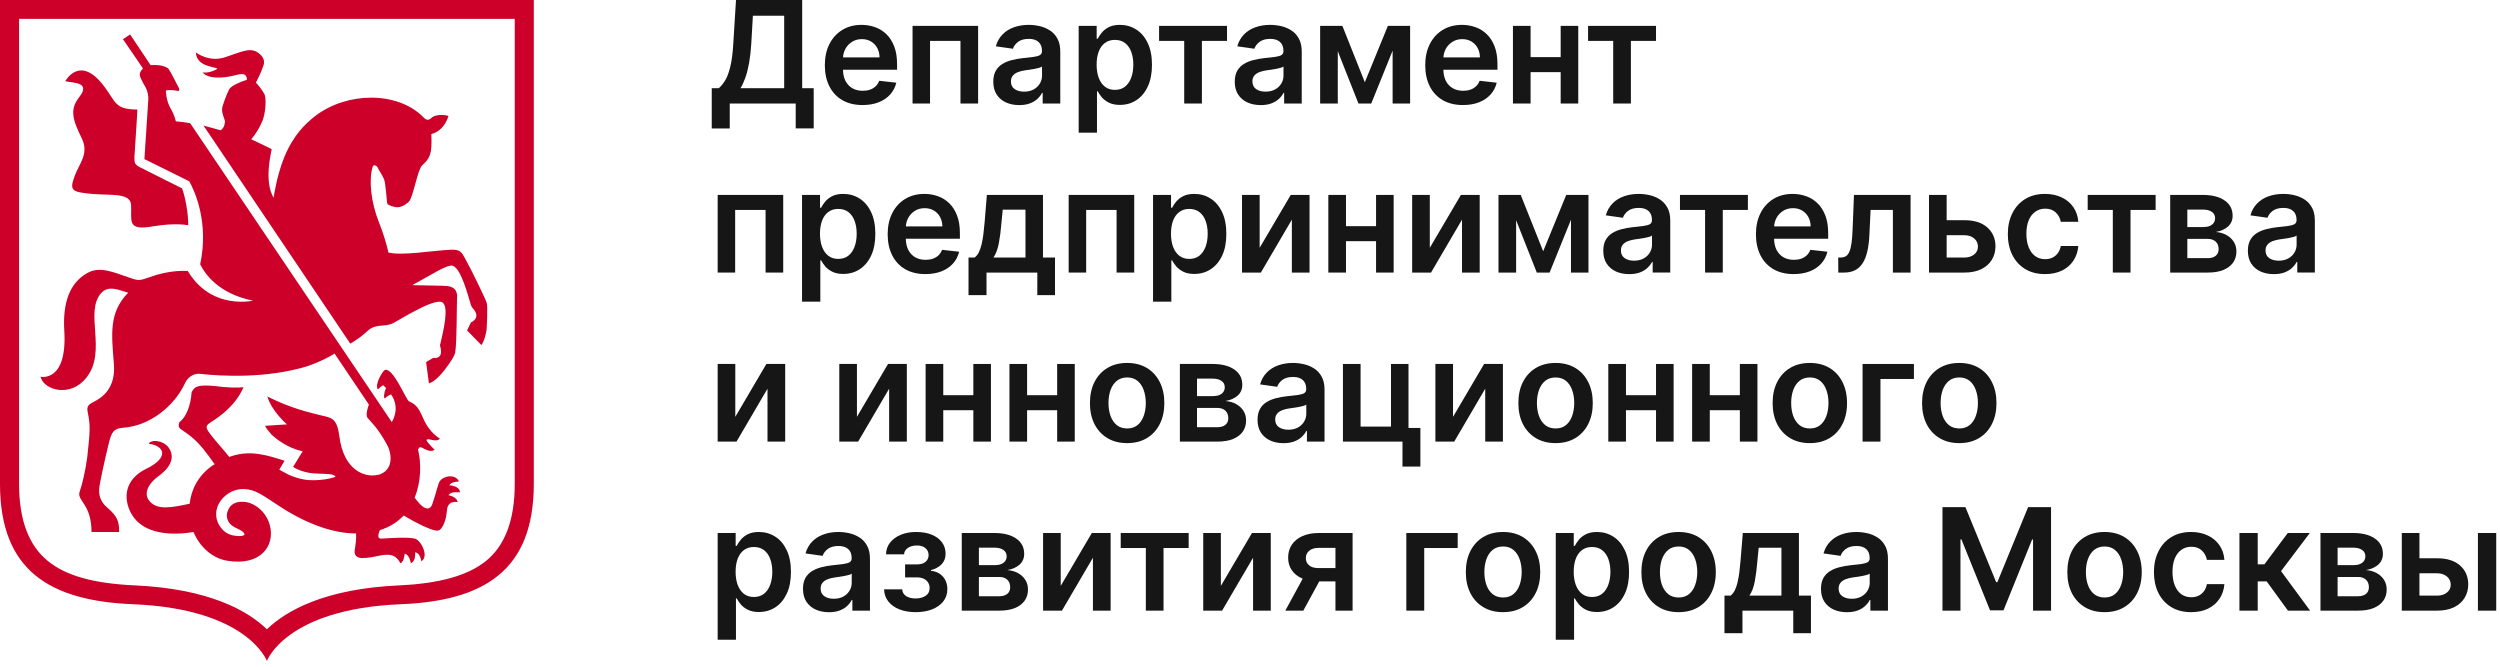
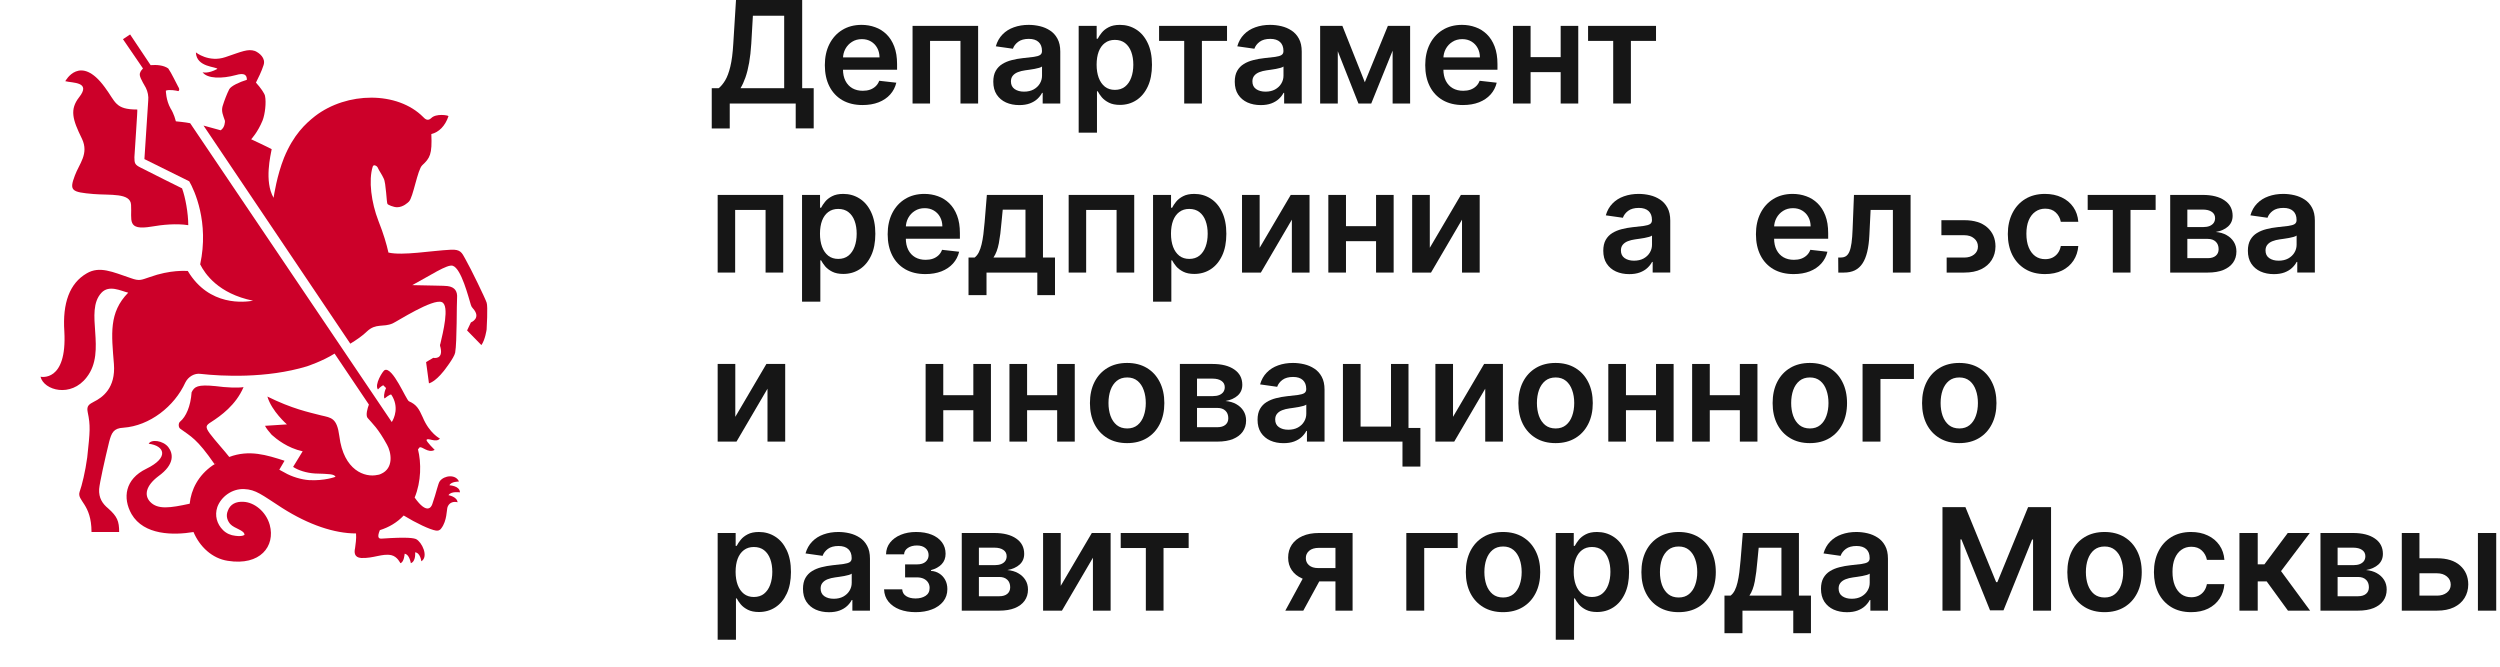
<svg xmlns="http://www.w3.org/2000/svg" width="281" height="75" viewBox="0 0 281 75" fill="none">
-   <path d="M0 0V54.388C0 64.204 5.679 67.547 15 67.918C27.857 68.449 30 74.286 30 74.286C30 74.286 32.143 68.449 45 67.918C54.321 67.547 60 64.204 60 54.388V0H0ZM57.857 54.388C57.857 58.42 56.786 61.286 54.643 63.037C52.607 64.682 49.446 65.584 44.893 65.796C36.482 66.167 32.143 68.661 30 70.731C27.857 68.661 23.518 66.167 15.107 65.796C10.607 65.584 7.393 64.735 5.357 63.037C3.214 61.286 2.143 58.42 2.143 54.388V2.122H57.857V54.388Z" fill="#CC0029" />
  <path d="M8.893 10.931C7.821 12.31 8.143 13.424 9.214 15.6C10.018 17.298 8.893 18.412 8.411 19.739C7.768 21.437 8.036 21.596 10.5 21.808C12.375 21.967 14.678 21.649 14.732 23.029C14.839 24.726 14.196 25.947 17.036 25.469C18.268 25.257 19.821 25.098 21.161 25.31C21.161 23.984 20.839 22.18 20.464 21.171C19.821 20.853 17.357 19.633 15.803 18.837C15.161 18.518 15.107 18.359 15.107 17.669C15.161 16.608 15.482 12.31 15.428 12.31C12.911 12.31 13.018 11.461 11.786 9.816C9 5.996 7.339 9.126 7.339 9.126C8.143 9.339 10.286 9.18 8.893 10.931Z" fill="#CC0029" />
  <path d="M24.428 7.747C23.357 8.331 22.768 8.118 22.768 8.118C23.303 8.861 24.964 8.861 26.518 8.437C27.428 8.171 27.75 8.384 27.75 8.967C26.893 9.233 25.982 9.657 25.768 10.028C25.5 10.559 25.232 11.249 25.018 11.939C24.857 12.522 25.071 12.947 25.286 13.584C25.286 13.69 25.286 14.326 24.803 14.645C24.803 14.645 23.678 14.326 22.875 14.114L39.375 38.629C40.071 38.204 40.768 37.727 41.25 37.249C42.268 36.294 43.071 36.824 44.143 36.347C44.625 36.135 48.643 33.535 49.661 33.959C50.571 34.331 49.768 37.461 49.5 38.629C49.446 38.735 49.446 38.894 49.5 39C49.875 40.486 48.696 40.22 48.696 40.22L47.893 40.698L48.214 43.086C48.214 43.086 48.857 42.98 49.875 41.706C49.875 41.706 51.053 40.22 51.161 39.637C51.375 38.416 51.321 34.065 51.375 33.482C51.428 32.792 51.161 32.261 50.303 32.155C50.036 32.102 48.161 32.102 46.339 32.049C48.321 30.988 50.303 29.661 50.893 29.873C51.857 30.192 52.661 33.428 52.928 34.278C52.982 34.437 53.036 34.543 53.143 34.649C54.161 35.763 52.928 36.241 52.928 36.241L52.5 37.143L54.107 38.788C54.536 38.204 54.696 37.037 54.696 37.037C54.696 37.037 54.857 34.384 54.696 34.012C54.589 33.641 52.928 30.192 52.286 29.078C51.911 28.388 51.75 28.016 50.678 28.069C48.482 28.175 45.268 28.759 43.661 28.388C43.446 27.433 43.125 26.318 42.536 24.833C41.732 22.763 41.411 20.269 41.893 18.73C42 18.412 42.375 18.677 42.428 18.784C42.643 19.261 42.911 19.579 43.125 20.057C43.393 20.535 43.446 22.816 43.553 22.922C43.607 23.029 44.25 23.294 44.625 23.294C45.321 23.294 45.857 22.763 45.964 22.657C46.446 22.18 46.928 19.049 47.464 18.571C48.321 17.775 48.589 17.351 48.482 15.069C49.339 14.857 50.036 14.167 50.411 13.053C50.357 12.947 49.018 12.735 48.482 13.265C48.053 13.69 47.732 13.318 47.571 13.159C44.678 10.241 39 10.294 35.411 13.053C34.339 13.902 33 15.122 31.928 17.722C31.125 19.739 30.803 21.914 30.75 22.233C29.678 20.375 30.428 17.404 30.536 16.767C30.053 16.502 28.232 15.653 28.232 15.653C28.232 15.653 28.982 14.857 29.518 13.53C29.786 12.841 29.946 11.514 29.786 10.771C29.732 10.506 29.303 9.869 28.768 9.286C28.982 8.861 29.411 8.012 29.625 7.322C29.893 6.526 29.143 5.943 28.661 5.731C27.857 5.465 27.214 5.784 25.339 6.42C23.464 7.057 22.018 5.89 22.018 5.89C22.071 7.588 24.375 7.482 24.428 7.747Z" fill="#CC0029" />
  <path d="M9.75 42.396C12.054 39.425 9.429 35.02 11.411 32.898C12.268 31.996 13.554 32.686 14.411 32.898C12.214 35.127 12.536 37.567 12.804 40.91C13.018 43.616 11.518 44.678 10.554 45.155C10.071 45.42 9.696 45.58 9.857 46.322C10.179 47.861 10.125 48.445 9.804 51.416C9.589 53.008 9.214 54.547 8.946 55.29C8.625 56.298 10.286 56.616 10.286 59.8H13.393C13.393 58.58 13.179 58.049 12.161 57.147C11.518 56.616 11.089 55.98 11.143 54.971C11.196 54.282 11.786 51.629 12.268 49.665C12.536 48.657 12.75 48.127 13.875 48.074C16.821 47.861 19.607 45.686 20.839 42.98C21.161 42.343 21.857 41.918 22.554 42.025C24.911 42.29 29.946 42.555 34.5 41.176C34.5 41.176 36.268 40.592 37.607 39.743L41.464 45.474C41.304 45.898 41.089 46.641 41.304 46.959C41.893 47.649 42.482 48.127 43.5 49.984C43.982 50.833 44.304 52.637 42.804 53.273C42.696 53.327 42.536 53.38 42.429 53.38C41.036 53.698 38.625 52.902 38.143 49.029C37.875 46.959 37.232 46.959 36.107 46.694C34.661 46.322 32.839 45.951 30.054 44.572C30.536 46.216 32.25 47.702 32.25 47.702L29.786 47.861C29.946 48.18 30.214 48.498 30.536 48.869C31.071 49.347 32.304 50.355 34.018 50.727L32.946 52.478C33.482 52.849 34.446 53.167 35.411 53.221C37.018 53.273 37.554 53.273 37.714 53.592C37.714 53.592 36.482 54.069 34.714 53.963C33.911 53.91 32.786 53.592 31.982 53.114L31.393 52.796L31.982 51.788C30 51.151 28.018 50.514 25.768 51.363C25.286 50.727 24.161 49.506 23.571 48.71C23.036 47.967 23.143 47.808 23.732 47.437C24.804 46.747 26.518 45.527 27.375 43.51C26.786 43.616 25.393 43.563 24.268 43.404C22.179 43.192 21.857 43.457 21.536 44.094C21.429 45.686 20.893 46.853 20.25 47.384C20.036 47.543 20.036 48.02 20.25 48.18C21.482 49.082 22.125 49.294 24.107 52.159L24.321 52.053C24.161 52.159 24.054 52.212 23.893 52.318C22.286 53.433 21.482 55.025 21.321 56.616C19.125 57.094 17.732 57.306 16.875 56.404C16.179 55.661 16.393 54.6 17.786 53.539C19.714 52.159 19.446 50.939 18.911 50.249C18.321 49.506 16.982 49.347 16.714 49.878C18.482 50.09 19.071 51.416 16.446 52.69C14.036 53.857 13.768 55.98 14.786 57.784C16.179 60.172 19.5 60.172 21.75 59.8C22.446 61.445 23.839 62.772 25.607 63.037C29.25 63.62 30.964 61.392 30.321 59.004C29.893 57.465 28.554 56.457 27.375 56.404C26.518 56.351 25.875 56.669 25.607 57.412C25.339 58.049 25.607 58.58 25.875 58.898C26.357 59.429 27.482 59.588 27.482 60.118C27.482 60.118 27.268 60.331 26.464 60.225C25.929 60.172 25.446 59.959 25.071 59.588C24.375 58.898 24.107 57.943 24.429 56.988C24.857 55.821 26.089 54.918 27.429 54.971C28.768 55.025 29.411 55.608 31.714 57.094C34.714 59.004 37.607 59.959 40.018 59.959C40.071 60.543 39.964 61.18 39.911 61.604C39.804 62.082 39.804 62.665 40.607 62.718C42 62.772 42.964 62.188 43.982 62.4C44.679 62.559 45 63.302 45 63.302C45.429 63.196 45.482 62.241 45.482 62.241C46.018 62.294 46.179 63.302 46.179 63.302C46.768 63.09 46.661 62.082 46.661 62.082C47.25 62.135 47.357 63.09 47.357 63.09C48.214 62.559 47.411 60.914 46.768 60.596C46.5 60.49 45.911 60.331 42.857 60.543C42.643 60.543 42.321 60.49 42.696 59.588C43.714 59.27 44.625 58.739 45.375 57.943C46.768 58.792 48.321 59.535 49.018 59.641C49.071 59.641 49.179 59.641 49.232 59.641C49.393 59.588 49.5 59.535 49.607 59.376C50.25 58.527 50.196 57.306 50.304 56.988C50.625 56.192 51.429 56.457 51.429 56.457C51.375 55.821 50.411 55.661 50.411 55.661C50.679 55.184 51.696 55.343 51.696 55.343C51.696 54.6 50.518 54.547 50.518 54.547C50.679 54.123 51.589 54.123 51.589 54.123C51.214 53.273 49.929 53.433 49.446 54.069C49.232 54.335 49.071 55.29 48.589 56.669C48.482 56.988 48 57.89 46.607 55.927C47.357 54.123 47.357 52 46.982 50.514L47.143 50.302C47.411 50.09 48.107 50.992 48.857 50.567C48.857 50.567 47.893 49.612 47.946 49.453C48.054 49.135 49.018 49.825 49.446 49.294C49.446 49.294 48.268 48.71 47.518 46.906C47.089 45.951 46.821 45.474 45.964 45.102C45.643 44.943 44.143 41.176 43.232 41.6C43.018 41.706 42.054 43.245 42.482 43.776C42.482 43.776 42.75 43.457 43.071 43.298L43.393 43.616C43.125 44.2 43.125 44.731 43.232 44.784C43.232 44.784 43.875 44.253 43.982 44.359C44.893 45.739 44.304 47.012 44.036 47.437L21.375 13.849C20.893 13.743 19.768 13.637 19.768 13.637C19.768 13.637 19.661 13.318 19.607 13.106C19.5 12.841 19.393 12.523 19.179 12.204C18.643 11.249 18.643 10.188 18.643 10.188C19.018 10.029 19.875 10.188 20.036 10.241C20.089 10.241 20.25 10.082 20.036 9.763C19.768 9.286 19.286 8.225 18.911 7.694C18.375 7.323 17.625 7.269 16.929 7.323L14.625 3.874L13.821 4.404L16.071 7.694C15.911 7.853 15.804 8.012 15.75 8.171C15.589 8.49 15.911 9.02 16.393 9.869C16.607 10.294 16.714 10.825 16.661 11.302C16.661 11.302 16.232 17.829 16.232 17.882L21.268 20.376C21.857 21.384 23.518 24.992 22.5 29.714C23.036 30.776 24.536 33.004 28.446 33.8C27.536 33.959 23.518 34.49 21.107 30.457C20.893 30.457 19.179 30.298 16.821 31.147C15.857 31.465 15.696 31.625 14.679 31.253C12.643 30.563 11.196 29.873 9.75 30.723C7.821 31.837 7.018 34.065 7.232 37.249C7.554 43.033 4.554 42.343 4.554 42.343C4.929 43.882 7.982 44.731 9.75 42.396Z" fill="#CC0029" />
  <path d="M271.354 62.75H273.928C275.041 62.75 275.903 63.021 276.513 63.563C277.123 64.104 277.429 64.814 277.433 65.693C277.429 66.265 277.289 66.773 277.013 67.216C276.74 67.659 276.342 68.008 275.82 68.261C275.301 68.511 274.67 68.636 273.928 68.636H269.962V59.909H271.945V66.949H273.928C274.375 66.949 274.742 66.835 275.03 66.608C275.318 66.377 275.462 66.082 275.462 65.722C275.462 65.343 275.318 65.034 275.03 64.796C274.742 64.557 274.375 64.438 273.928 64.438H271.354V62.75ZM278.518 68.636V59.909H280.575V68.636H278.518Z" fill="#161616" />
  <path d="M260.821 68.636V59.909H264.486C265.52 59.909 266.336 60.116 266.935 60.529C267.537 60.941 267.838 61.517 267.838 62.256C267.838 62.744 267.668 63.144 267.327 63.455C266.99 63.761 266.529 63.968 265.946 64.074C266.404 64.112 266.806 64.227 267.151 64.421C267.499 64.614 267.772 64.868 267.969 65.182C268.166 65.496 268.264 65.858 268.264 66.267C268.264 66.748 268.137 67.167 267.884 67.523C267.634 67.875 267.268 68.15 266.787 68.347C266.31 68.54 265.73 68.636 265.048 68.636H260.821ZM262.747 67.017H265.048C265.427 67.017 265.724 66.928 265.94 66.75C266.156 66.568 266.264 66.322 266.264 66.011C266.264 65.652 266.156 65.369 265.94 65.165C265.724 64.957 265.427 64.852 265.048 64.852H262.747V67.017ZM262.747 63.523H264.526C264.806 63.523 265.046 63.483 265.247 63.404C265.448 63.32 265.601 63.205 265.707 63.057C265.813 62.905 265.867 62.725 265.867 62.517C265.867 62.218 265.743 61.983 265.497 61.813C265.255 61.642 264.918 61.557 264.486 61.557H262.747V63.523Z" fill="#161616" />
  <path d="M251.712 68.636V59.909H253.768V63.432H254.518L257.143 59.909H259.621L256.388 64.193L259.655 68.636H257.166L254.774 65.347H253.768V68.636H251.712Z" fill="#161616" />
  <path d="M246.284 68.807C245.413 68.807 244.665 68.615 244.04 68.233C243.419 67.85 242.939 67.322 242.602 66.648C242.269 65.97 242.102 65.189 242.102 64.307C242.102 63.42 242.273 62.638 242.614 61.96C242.955 61.278 243.436 60.748 244.057 60.369C244.682 59.987 245.42 59.795 246.273 59.795C246.981 59.795 247.608 59.926 248.153 60.188C248.703 60.445 249.14 60.811 249.466 61.284C249.792 61.754 249.977 62.303 250.023 62.932H248.057C247.977 62.511 247.788 62.161 247.489 61.881C247.193 61.596 246.797 61.455 246.301 61.455C245.881 61.455 245.511 61.568 245.193 61.795C244.875 62.019 244.627 62.341 244.449 62.761C244.275 63.182 244.188 63.686 244.188 64.273C244.188 64.867 244.275 65.379 244.449 65.807C244.623 66.231 244.867 66.559 245.182 66.79C245.5 67.017 245.873 67.131 246.301 67.131C246.604 67.131 246.875 67.074 247.114 66.96C247.356 66.843 247.559 66.674 247.722 66.454C247.884 66.235 247.996 65.968 248.057 65.653H250.023C249.974 66.271 249.792 66.818 249.477 67.295C249.163 67.769 248.735 68.14 248.193 68.409C247.652 68.674 247.015 68.807 246.284 68.807Z" fill="#161616" />
  <path d="M236.55 68.807C235.697 68.807 234.959 68.619 234.334 68.244C233.709 67.869 233.224 67.345 232.879 66.67C232.538 65.996 232.368 65.208 232.368 64.307C232.368 63.405 232.538 62.615 232.879 61.938C233.224 61.259 233.709 60.733 234.334 60.358C234.959 59.983 235.697 59.795 236.55 59.795C237.402 59.795 238.141 59.983 238.766 60.358C239.391 60.733 239.874 61.259 240.215 61.938C240.559 62.615 240.732 63.405 240.732 64.307C240.732 65.208 240.559 65.996 240.215 66.67C239.874 67.345 239.391 67.869 238.766 68.244C238.141 68.619 237.402 68.807 236.55 68.807ZM236.561 67.159C237.023 67.159 237.41 67.032 237.72 66.778C238.031 66.521 238.262 66.176 238.413 65.744C238.569 65.312 238.646 64.831 238.646 64.301C238.646 63.767 238.569 63.284 238.413 62.852C238.262 62.417 238.031 62.07 237.72 61.812C237.41 61.555 237.023 61.426 236.561 61.426C236.088 61.426 235.694 61.555 235.379 61.812C235.069 62.07 234.836 62.417 234.68 62.852C234.529 63.284 234.453 63.767 234.453 64.301C234.453 64.831 234.529 65.312 234.68 65.744C234.836 66.176 235.069 66.521 235.379 66.778C235.694 67.032 236.088 67.159 236.561 67.159Z" fill="#161616" />
  <path d="M218.334 57H220.913L224.368 65.432H224.504L227.959 57H230.538V68.636H228.516V60.642H228.408L225.192 68.602H223.68L220.464 60.625H220.356V68.636H218.334V57Z" fill="#161616" />
  <path d="M207.598 68.812C207.045 68.812 206.547 68.714 206.104 68.517C205.664 68.316 205.316 68.021 205.058 67.631C204.805 67.24 204.678 66.759 204.678 66.188C204.678 65.695 204.769 65.288 204.95 64.966C205.132 64.644 205.38 64.386 205.695 64.193C206.009 64 206.363 63.854 206.757 63.756C207.155 63.653 207.566 63.58 207.99 63.534C208.501 63.481 208.916 63.434 209.234 63.392C209.553 63.346 209.784 63.278 209.928 63.188C210.075 63.093 210.149 62.947 210.149 62.75V62.716C210.149 62.288 210.022 61.956 209.769 61.721C209.515 61.487 209.149 61.369 208.672 61.369C208.168 61.369 207.769 61.479 207.473 61.699C207.181 61.919 206.984 62.178 206.882 62.477L204.962 62.205C205.113 61.674 205.363 61.231 205.712 60.875C206.06 60.515 206.486 60.246 206.99 60.068C207.494 59.886 208.051 59.795 208.661 59.795C209.081 59.795 209.5 59.845 209.916 59.943C210.333 60.042 210.714 60.205 211.058 60.432C211.403 60.655 211.68 60.96 211.888 61.346C212.1 61.733 212.206 62.216 212.206 62.795V68.636H210.229V67.438H210.161C210.036 67.68 209.859 67.907 209.632 68.119C209.409 68.328 209.126 68.496 208.786 68.625C208.448 68.75 208.053 68.812 207.598 68.812ZM208.132 67.301C208.545 67.301 208.903 67.22 209.206 67.057C209.509 66.89 209.742 66.67 209.905 66.398C210.072 66.125 210.155 65.828 210.155 65.506V64.477C210.09 64.53 209.981 64.579 209.825 64.625C209.674 64.67 209.503 64.71 209.314 64.744C209.125 64.778 208.937 64.809 208.751 64.835C208.566 64.862 208.405 64.884 208.269 64.903C207.962 64.945 207.687 65.013 207.445 65.108C207.202 65.203 207.011 65.335 206.871 65.506C206.731 65.672 206.661 65.888 206.661 66.153C206.661 66.532 206.799 66.818 207.075 67.011C207.352 67.204 207.704 67.301 208.132 67.301Z" fill="#161616" />
  <path d="M193.83 71.171V66.943H194.523C194.708 66.799 194.864 66.604 194.989 66.358C195.114 66.108 195.216 65.814 195.296 65.477C195.379 65.136 195.447 64.756 195.5 64.335C195.553 63.911 195.6 63.455 195.642 62.966L195.892 59.909H202.199V66.943H203.551V71.171H201.563V68.636H195.852V71.171H193.83ZM196.636 66.943H200.233V61.568H197.676L197.54 62.966C197.464 63.89 197.364 64.682 197.239 65.341C197.114 66 196.913 66.534 196.636 66.943Z" fill="#161616" />
  <path d="M188.675 68.807C187.822 68.807 187.084 68.619 186.459 68.244C185.834 67.869 185.349 67.345 185.004 66.67C184.663 65.996 184.493 65.208 184.493 64.307C184.493 63.405 184.663 62.615 185.004 61.938C185.349 61.259 185.834 60.733 186.459 60.358C187.084 59.983 187.822 59.795 188.675 59.795C189.527 59.795 190.266 59.983 190.891 60.358C191.516 60.733 191.999 61.259 192.34 61.938C192.684 62.615 192.857 63.405 192.857 64.307C192.857 65.208 192.684 65.996 192.34 66.67C191.999 67.345 191.516 67.869 190.891 68.244C190.266 68.619 189.527 68.807 188.675 68.807ZM188.686 67.159C189.148 67.159 189.535 67.032 189.845 66.778C190.156 66.521 190.387 66.176 190.538 65.744C190.694 65.312 190.771 64.831 190.771 64.301C190.771 63.767 190.694 63.284 190.538 62.852C190.387 62.417 190.156 62.07 189.845 61.812C189.535 61.555 189.148 61.426 188.686 61.426C188.213 61.426 187.819 61.555 187.504 61.812C187.194 62.07 186.961 62.417 186.805 62.852C186.654 63.284 186.578 63.767 186.578 64.301C186.578 64.831 186.654 65.312 186.805 65.744C186.961 66.176 187.194 66.521 187.504 66.778C187.819 67.032 188.213 67.159 188.686 67.159Z" fill="#161616" />
  <path d="M174.868 71.909V59.909H176.891V61.352H177.01C177.116 61.14 177.266 60.915 177.459 60.676C177.652 60.434 177.913 60.227 178.243 60.057C178.572 59.883 178.993 59.795 179.504 59.795C180.179 59.795 180.786 59.968 181.328 60.312C181.874 60.653 182.305 61.159 182.624 61.83C182.946 62.496 183.107 63.314 183.107 64.284C183.107 65.242 182.949 66.057 182.635 66.727C182.321 67.398 181.893 67.909 181.351 68.261C180.809 68.614 180.196 68.79 179.51 68.79C179.01 68.79 178.595 68.706 178.266 68.54C177.936 68.373 177.671 68.172 177.47 67.938C177.273 67.699 177.12 67.473 177.01 67.261H176.925V71.909H174.868ZM176.885 64.273C176.885 64.837 176.965 65.331 177.124 65.756C177.286 66.18 177.519 66.511 177.822 66.75C178.129 66.985 178.5 67.102 178.936 67.102C179.391 67.102 179.771 66.981 180.078 66.739C180.385 66.492 180.616 66.157 180.771 65.733C180.93 65.305 181.01 64.818 181.01 64.273C181.01 63.731 180.932 63.25 180.777 62.83C180.622 62.409 180.391 62.08 180.084 61.841C179.777 61.602 179.394 61.483 178.936 61.483C178.497 61.483 178.124 61.598 177.817 61.83C177.51 62.061 177.277 62.384 177.118 62.801C176.963 63.218 176.885 63.708 176.885 64.273Z" fill="#161616" />
  <path d="M168.94 68.807C168.088 68.807 167.349 68.619 166.724 68.244C166.099 67.869 165.615 67.345 165.27 66.67C164.929 65.996 164.759 65.208 164.759 64.307C164.759 63.405 164.929 62.615 165.27 61.938C165.615 61.259 166.099 60.733 166.724 60.358C167.349 59.983 168.088 59.795 168.94 59.795C169.793 59.795 170.531 59.983 171.156 60.358C171.781 60.733 172.264 61.259 172.605 61.938C172.95 62.615 173.122 63.405 173.122 64.307C173.122 65.208 172.95 65.996 172.605 66.67C172.264 67.345 171.781 67.869 171.156 68.244C170.531 68.619 169.793 68.807 168.94 68.807ZM168.952 67.159C169.414 67.159 169.8 67.032 170.111 66.778C170.421 66.521 170.652 66.176 170.804 65.744C170.959 65.312 171.037 64.831 171.037 64.301C171.037 63.767 170.959 63.284 170.804 62.852C170.652 62.417 170.421 62.07 170.111 61.812C169.8 61.555 169.414 61.426 168.952 61.426C168.478 61.426 168.084 61.555 167.77 61.812C167.459 62.07 167.226 62.417 167.071 62.852C166.92 63.284 166.844 63.767 166.844 64.301C166.844 64.831 166.92 65.312 167.071 65.744C167.226 66.176 167.459 66.521 167.77 66.778C168.084 67.032 168.478 67.159 168.952 67.159Z" fill="#161616" />
  <path d="M163.844 59.909V61.597H160.082V68.636H158.071V59.909H163.844Z" fill="#161616" />
  <path d="M150.105 68.636V61.58H148.241C147.768 61.58 147.404 61.69 147.151 61.909C146.897 62.129 146.772 62.402 146.776 62.727C146.772 63.053 146.891 63.322 147.134 63.534C147.376 63.746 147.723 63.852 148.173 63.852H150.753V65.352H148.173C147.476 65.352 146.874 65.243 146.366 65.023C145.859 64.803 145.469 64.493 145.196 64.091C144.923 63.69 144.787 63.22 144.787 62.682C144.787 62.121 144.925 61.635 145.202 61.222C145.482 60.805 145.88 60.483 146.395 60.256C146.914 60.025 147.529 59.909 148.241 59.909H152.031V68.636H150.105ZM144.469 68.636L146.906 64.159H148.935L146.491 68.636H144.469Z" fill="#161616" />
-   <path d="M137.226 65.852L140.72 59.909H142.834V68.636H140.845V62.688L137.362 68.636H135.243V59.909H137.226V65.852Z" fill="#161616" />
  <path d="M125.969 61.597V59.909H133.605V61.597H130.781V68.636H128.793V61.597H125.969Z" fill="#161616" />
  <path d="M119.226 65.852L122.72 59.909H124.834V68.636H122.845V62.688L119.362 68.636H117.243V59.909H119.226V65.852Z" fill="#161616" />
  <path d="M108.102 68.636V59.909H111.767C112.801 59.909 113.617 60.116 114.216 60.529C114.818 60.941 115.119 61.517 115.119 62.256C115.119 62.744 114.949 63.144 114.608 63.455C114.271 63.761 113.811 63.968 113.227 64.074C113.686 64.112 114.087 64.227 114.432 64.421C114.78 64.614 115.053 64.868 115.25 65.182C115.447 65.496 115.545 65.858 115.545 66.267C115.545 66.748 115.419 67.167 115.165 67.523C114.915 67.875 114.549 68.15 114.068 68.347C113.591 68.54 113.011 68.636 112.33 68.636H108.102ZM110.028 67.017H112.33C112.708 67.017 113.006 66.928 113.222 66.75C113.438 66.568 113.545 66.322 113.545 66.011C113.545 65.652 113.438 65.369 113.222 65.165C113.006 64.957 112.708 64.852 112.33 64.852H110.028V67.017ZM110.028 63.523H111.807C112.087 63.523 112.328 63.483 112.528 63.404C112.729 63.32 112.883 63.205 112.989 63.057C113.095 62.905 113.148 62.725 113.148 62.517C113.148 62.218 113.025 61.983 112.778 61.813C112.536 61.642 112.199 61.557 111.767 61.557H110.028V63.523Z" fill="#161616" />
  <path d="M99.369 66.244H101.409C101.428 66.57 101.574 66.822 101.847 67C102.119 67.178 102.474 67.267 102.909 67.267C103.352 67.267 103.725 67.17 104.028 66.977C104.335 66.78 104.489 66.483 104.489 66.085C104.489 65.85 104.43 65.644 104.313 65.466C104.195 65.284 104.03 65.144 103.818 65.045C103.606 64.947 103.356 64.898 103.068 64.898H101.733V63.438H103.068C103.496 63.438 103.82 63.339 104.04 63.142C104.263 62.945 104.375 62.697 104.375 62.398C104.375 62.076 104.258 61.814 104.023 61.614C103.792 61.413 103.472 61.312 103.063 61.312C102.653 61.312 102.313 61.405 102.04 61.591C101.771 61.776 101.631 62.015 101.619 62.307H99.591C99.599 61.799 99.75 61.358 100.046 60.983C100.345 60.608 100.746 60.316 101.25 60.108C101.758 59.9 102.33 59.795 102.966 59.795C103.648 59.795 104.237 59.898 104.733 60.102C105.229 60.307 105.612 60.593 105.881 60.96C106.15 61.324 106.284 61.752 106.284 62.244C106.284 62.718 106.136 63.11 105.841 63.42C105.546 63.727 105.148 63.947 104.648 64.079V64.17C104.992 64.189 105.303 64.288 105.58 64.466C105.856 64.64 106.076 64.877 106.239 65.176C106.402 65.475 106.483 65.822 106.483 66.216C106.483 66.75 106.33 67.212 106.023 67.602C105.716 67.989 105.294 68.286 104.756 68.494C104.222 68.703 103.61 68.807 102.921 68.807C102.25 68.807 101.65 68.706 101.119 68.506C100.593 68.301 100.174 68.007 99.864 67.625C99.553 67.242 99.388 66.782 99.369 66.244Z" fill="#161616" />
  <path d="M93.176 68.812C92.623 68.812 92.125 68.714 91.682 68.517C91.243 68.316 90.894 68.021 90.636 67.631C90.383 67.24 90.256 66.759 90.256 66.188C90.256 65.695 90.347 65.288 90.528 64.966C90.71 64.644 90.958 64.386 91.273 64.193C91.587 64 91.941 63.854 92.335 63.756C92.733 63.653 93.144 63.58 93.568 63.534C94.08 63.481 94.494 63.434 94.813 63.392C95.131 63.346 95.362 63.278 95.506 63.188C95.653 63.093 95.727 62.947 95.727 62.75V62.716C95.727 62.288 95.6 61.956 95.347 61.721C95.093 61.487 94.727 61.369 94.25 61.369C93.746 61.369 93.347 61.479 93.051 61.699C92.76 61.919 92.563 62.178 92.46 62.477L90.54 62.205C90.691 61.674 90.941 61.231 91.29 60.875C91.638 60.515 92.064 60.246 92.568 60.068C93.072 59.886 93.629 59.795 94.239 59.795C94.659 59.795 95.078 59.845 95.494 59.943C95.911 60.042 96.292 60.205 96.636 60.432C96.981 60.655 97.258 60.96 97.466 61.346C97.678 61.733 97.784 62.216 97.784 62.795V68.636H95.807V67.438H95.739C95.614 67.68 95.438 67.907 95.21 68.119C94.987 68.328 94.705 68.496 94.364 68.625C94.027 68.75 93.631 68.812 93.176 68.812ZM93.71 67.301C94.123 67.301 94.481 67.22 94.784 67.057C95.087 66.89 95.32 66.67 95.483 66.398C95.65 66.125 95.733 65.828 95.733 65.506V64.477C95.669 64.53 95.559 64.579 95.403 64.625C95.252 64.67 95.082 64.71 94.892 64.744C94.703 64.778 94.515 64.809 94.33 64.835C94.144 64.862 93.983 64.884 93.847 64.903C93.54 64.945 93.265 65.013 93.023 65.108C92.78 65.203 92.589 65.335 92.449 65.506C92.309 65.672 92.239 65.888 92.239 66.153C92.239 66.532 92.377 66.818 92.653 67.011C92.93 67.204 93.282 67.301 93.71 67.301Z" fill="#161616" />
  <path d="M80.665 71.909V59.909H82.688V61.352H82.807C82.913 61.14 83.062 60.915 83.256 60.676C83.449 60.434 83.71 60.227 84.04 60.057C84.369 59.883 84.79 59.795 85.301 59.795C85.975 59.795 86.583 59.968 87.125 60.312C87.671 60.653 88.102 61.159 88.421 61.83C88.742 62.496 88.903 63.314 88.903 64.284C88.903 65.242 88.746 66.057 88.432 66.727C88.117 67.398 87.689 67.909 87.148 68.261C86.606 68.614 85.992 68.79 85.307 68.79C84.807 68.79 84.392 68.706 84.062 68.54C83.733 68.373 83.468 68.172 83.267 67.938C83.07 67.699 82.917 67.473 82.807 67.261H82.722V71.909H80.665ZM82.682 64.273C82.682 64.837 82.761 65.331 82.921 65.756C83.083 66.18 83.316 66.511 83.619 66.75C83.926 66.985 84.297 67.102 84.733 67.102C85.188 67.102 85.568 66.981 85.875 66.739C86.182 66.492 86.413 66.157 86.568 65.733C86.727 65.305 86.807 64.818 86.807 64.273C86.807 63.731 86.729 63.25 86.574 62.83C86.419 62.409 86.188 62.08 85.881 61.841C85.574 61.602 85.191 61.483 84.733 61.483C84.294 61.483 83.921 61.598 83.614 61.83C83.307 62.061 83.074 62.384 82.915 62.801C82.76 63.218 82.682 63.708 82.682 64.273Z" fill="#161616" />
  <path d="M220.222 49.807C219.369 49.807 218.631 49.619 218.006 49.244C217.381 48.869 216.896 48.345 216.551 47.67C216.21 46.996 216.04 46.208 216.04 45.307C216.04 44.405 216.21 43.615 216.551 42.938C216.896 42.259 217.381 41.733 218.006 41.358C218.631 40.983 219.369 40.795 220.222 40.795C221.074 40.795 221.813 40.983 222.438 41.358C223.063 41.733 223.545 42.259 223.886 42.938C224.231 43.615 224.403 44.405 224.403 45.307C224.403 46.208 224.231 46.996 223.886 47.67C223.545 48.345 223.063 48.869 222.438 49.244C221.813 49.619 221.074 49.807 220.222 49.807ZM220.233 48.159C220.695 48.159 221.081 48.032 221.392 47.778C221.703 47.521 221.934 47.176 222.085 46.744C222.241 46.312 222.318 45.831 222.318 45.301C222.318 44.767 222.241 44.284 222.085 43.852C221.934 43.417 221.703 43.07 221.392 42.812C221.081 42.555 220.695 42.426 220.233 42.426C219.759 42.426 219.366 42.555 219.051 42.812C218.741 43.07 218.508 43.417 218.352 43.852C218.201 44.284 218.125 44.767 218.125 45.301C218.125 45.831 218.201 46.312 218.352 46.744C218.508 47.176 218.741 47.521 219.051 47.778C219.366 48.032 219.759 48.159 220.233 48.159Z" fill="#161616" />
  <path d="M215.125 40.909V42.597H211.364V49.636H209.352V40.909H215.125Z" fill="#161616" />
  <path d="M203.425 49.807C202.572 49.807 201.834 49.619 201.209 49.244C200.584 48.869 200.099 48.345 199.754 47.67C199.413 46.996 199.243 46.208 199.243 45.307C199.243 44.405 199.413 43.615 199.754 42.938C200.099 42.259 200.584 41.733 201.209 41.358C201.834 40.983 202.572 40.795 203.425 40.795C204.277 40.795 205.016 40.983 205.641 41.358C206.266 41.733 206.749 42.259 207.09 42.938C207.434 43.615 207.607 44.405 207.607 45.307C207.607 46.208 207.434 46.996 207.09 47.67C206.749 48.345 206.266 48.869 205.641 49.244C205.016 49.619 204.277 49.807 203.425 49.807ZM203.436 48.159C203.898 48.159 204.285 48.032 204.595 47.778C204.906 47.521 205.137 47.176 205.288 46.744C205.444 46.312 205.521 45.831 205.521 45.301C205.521 44.767 205.444 44.284 205.288 43.852C205.137 43.417 204.906 43.07 204.595 42.812C204.285 42.555 203.898 42.426 203.436 42.426C202.963 42.426 202.569 42.555 202.254 42.812C201.944 43.07 201.711 43.417 201.555 43.852C201.404 44.284 201.328 44.767 201.328 45.301C201.328 45.831 201.404 46.312 201.555 46.744C201.711 47.176 201.944 47.521 202.254 47.778C202.569 48.032 202.963 48.159 203.436 48.159Z" fill="#161616" />
  <path d="M196.19 44.42V46.108H191.543V44.42H196.19ZM192.179 40.909V49.636H190.196V40.909H192.179ZM197.537 40.909V49.636H195.56V40.909H197.537Z" fill="#161616" />
  <path d="M186.768 44.42V46.108H182.121V44.42H186.768ZM182.757 40.909V49.636H180.774V40.909H182.757ZM188.115 40.909V49.636H186.138V40.909H188.115Z" fill="#161616" />
  <path d="M174.847 49.807C173.994 49.807 173.256 49.619 172.631 49.244C172.006 48.869 171.521 48.345 171.176 47.67C170.835 46.996 170.665 46.208 170.665 45.307C170.665 44.405 170.835 43.615 171.176 42.938C171.521 42.259 172.006 41.733 172.631 41.358C173.256 40.983 173.994 40.795 174.847 40.795C175.699 40.795 176.438 40.983 177.063 41.358C177.688 41.733 178.17 42.259 178.511 42.938C178.856 43.615 179.028 44.405 179.028 45.307C179.028 46.208 178.856 46.996 178.511 47.67C178.17 48.345 177.688 48.869 177.063 49.244C176.438 49.619 175.699 49.807 174.847 49.807ZM174.858 48.159C175.32 48.159 175.706 48.032 176.017 47.778C176.328 47.521 176.559 47.176 176.71 46.744C176.866 46.312 176.943 45.831 176.943 45.301C176.943 44.767 176.866 44.284 176.71 43.852C176.559 43.417 176.328 43.07 176.017 42.812C175.706 42.555 175.32 42.426 174.858 42.426C174.384 42.426 173.991 42.555 173.676 42.812C173.366 43.07 173.133 43.417 172.977 43.852C172.826 44.284 172.75 44.767 172.75 45.301C172.75 45.831 172.826 46.312 172.977 46.744C173.133 47.176 173.366 47.521 173.676 47.778C173.991 48.032 174.384 48.159 174.858 48.159Z" fill="#161616" />
  <path d="M163.32 46.852L166.814 40.909H168.928V49.636H166.939V43.688L163.456 49.636H161.337V40.909H163.32V46.852Z" fill="#161616" />
  <path d="M158.315 40.909V48.102H159.651V52.443H157.639V49.636H150.946V40.909H152.929V47.949H156.349V40.909H158.315Z" fill="#161616" />
  <path d="M144.27 49.812C143.717 49.812 143.219 49.714 142.776 49.517C142.336 49.316 141.988 49.021 141.73 48.631C141.476 48.24 141.349 47.759 141.349 47.188C141.349 46.695 141.44 46.288 141.622 45.966C141.804 45.644 142.052 45.386 142.367 45.193C142.681 45 143.035 44.854 143.429 44.756C143.827 44.653 144.238 44.58 144.662 44.534C145.173 44.481 145.588 44.434 145.906 44.392C146.224 44.346 146.456 44.278 146.599 44.188C146.747 44.093 146.821 43.947 146.821 43.75V43.716C146.821 43.288 146.694 42.956 146.44 42.721C146.187 42.487 145.821 42.369 145.344 42.369C144.84 42.369 144.44 42.479 144.145 42.699C143.853 42.919 143.656 43.178 143.554 43.477L141.634 43.205C141.785 42.674 142.035 42.231 142.384 41.875C142.732 41.515 143.158 41.246 143.662 41.068C144.166 40.886 144.723 40.795 145.332 40.795C145.753 40.795 146.171 40.845 146.588 40.943C147.005 41.042 147.385 41.205 147.73 41.432C148.075 41.655 148.351 41.96 148.56 42.346C148.772 42.733 148.878 43.216 148.878 43.795V49.636H146.901V48.438H146.832C146.707 48.68 146.531 48.907 146.304 49.119C146.081 49.328 145.798 49.496 145.457 49.625C145.12 49.75 144.724 49.812 144.27 49.812ZM144.804 48.301C145.217 48.301 145.575 48.22 145.878 48.057C146.181 47.89 146.414 47.67 146.577 47.398C146.743 47.125 146.827 46.828 146.827 46.506V45.477C146.762 45.53 146.653 45.58 146.497 45.625C146.346 45.67 146.175 45.71 145.986 45.744C145.796 45.778 145.609 45.809 145.423 45.835C145.238 45.862 145.077 45.884 144.94 45.903C144.634 45.945 144.359 46.013 144.117 46.108C143.874 46.203 143.683 46.335 143.543 46.506C143.403 46.672 143.332 46.888 143.332 47.153C143.332 47.532 143.471 47.818 143.747 48.011C144.024 48.205 144.376 48.301 144.804 48.301Z" fill="#161616" />
  <path d="M132.618 49.636V40.909H136.283C137.317 40.909 138.133 41.116 138.732 41.529C139.334 41.941 139.635 42.517 139.635 43.256C139.635 43.744 139.465 44.144 139.124 44.455C138.786 44.761 138.326 44.968 137.743 45.074C138.201 45.112 138.603 45.227 138.947 45.42C139.296 45.614 139.569 45.867 139.766 46.182C139.963 46.496 140.061 46.858 140.061 47.267C140.061 47.748 139.934 48.167 139.68 48.523C139.43 48.875 139.065 49.15 138.584 49.347C138.107 49.54 137.527 49.636 136.845 49.636H132.618ZM134.544 48.017H136.845C137.224 48.017 137.521 47.928 137.737 47.75C137.953 47.568 138.061 47.322 138.061 47.011C138.061 46.652 137.953 46.369 137.737 46.165C137.521 45.956 137.224 45.852 136.845 45.852H134.544V48.017ZM134.544 44.523H136.322C136.603 44.523 136.843 44.483 137.044 44.404C137.245 44.32 137.398 44.205 137.504 44.057C137.61 43.905 137.663 43.725 137.663 43.517C137.663 43.218 137.54 42.983 137.294 42.813C137.052 42.642 136.715 42.557 136.283 42.557H134.544V44.523Z" fill="#161616" />
  <path d="M126.69 49.807C125.838 49.807 125.099 49.619 124.474 49.244C123.849 48.869 123.365 48.345 123.02 47.67C122.679 46.996 122.509 46.208 122.509 45.307C122.509 44.405 122.679 43.615 123.02 42.938C123.365 42.259 123.849 41.733 124.474 41.358C125.099 40.983 125.838 40.795 126.69 40.795C127.543 40.795 128.281 40.983 128.906 41.358C129.531 41.733 130.014 42.259 130.355 42.938C130.7 43.615 130.872 44.405 130.872 45.307C130.872 46.208 130.7 46.996 130.355 47.67C130.014 48.345 129.531 48.869 128.906 49.244C128.281 49.619 127.543 49.807 126.69 49.807ZM126.702 48.159C127.164 48.159 127.55 48.032 127.861 47.778C128.171 47.521 128.402 47.176 128.554 46.744C128.709 46.312 128.787 45.831 128.787 45.301C128.787 44.767 128.709 44.284 128.554 43.852C128.402 43.417 128.171 43.07 127.861 42.812C127.55 42.555 127.164 42.426 126.702 42.426C126.228 42.426 125.834 42.555 125.52 42.812C125.209 43.07 124.976 43.417 124.821 43.852C124.67 44.284 124.594 44.767 124.594 45.301C124.594 45.831 124.67 46.312 124.821 46.744C124.976 47.176 125.209 47.521 125.52 47.778C125.834 48.032 126.228 48.159 126.702 48.159Z" fill="#161616" />
  <path d="M119.456 44.42V46.108H114.808V44.42H119.456ZM115.445 40.909V49.636H113.462V40.909H115.445ZM120.803 40.909V49.636H118.825V40.909H120.803Z" fill="#161616" />
  <path d="M110.034 44.42V46.108H105.386V44.42H110.034ZM106.023 40.909V49.636H104.04V40.909H106.023ZM111.381 40.909V49.636H109.403V40.909H111.381Z" fill="#161616" />
-   <path d="M96.32 46.852L99.814 40.909H101.928V49.636H99.939V43.688L96.456 49.636H94.337V40.909H96.32V46.852Z" fill="#161616" />
  <path d="M82.648 46.852L86.142 40.909H88.256V49.636H86.267V43.688L82.784 49.636H80.665V40.909H82.648V46.852Z" fill="#161616" />
  <path d="M255.582 30.812C255.029 30.812 254.531 30.714 254.088 30.517C253.649 30.316 253.3 30.021 253.043 29.631C252.789 29.241 252.662 28.759 252.662 28.188C252.662 27.695 252.753 27.288 252.935 26.966C253.116 26.644 253.365 26.386 253.679 26.193C253.993 26 254.347 25.854 254.741 25.756C255.139 25.653 255.55 25.579 255.974 25.534C256.486 25.481 256.901 25.434 257.219 25.392C257.537 25.346 257.768 25.278 257.912 25.188C258.06 25.093 258.133 24.947 258.133 24.75V24.716C258.133 24.288 258.007 23.956 257.753 23.721C257.499 23.487 257.133 23.369 256.656 23.369C256.152 23.369 255.753 23.479 255.457 23.699C255.166 23.919 254.969 24.178 254.866 24.477L252.946 24.204C253.097 23.674 253.347 23.231 253.696 22.875C254.044 22.515 254.471 22.246 254.974 22.068C255.478 21.886 256.035 21.795 256.645 21.795C257.065 21.795 257.484 21.845 257.901 21.943C258.317 22.042 258.698 22.204 259.043 22.432C259.387 22.655 259.664 22.96 259.872 23.346C260.084 23.733 260.19 24.216 260.19 24.795V30.636H258.213V29.438H258.145C258.02 29.68 257.844 29.907 257.616 30.119C257.393 30.328 257.111 30.496 256.77 30.625C256.433 30.75 256.037 30.812 255.582 30.812ZM256.116 29.301C256.529 29.301 256.887 29.22 257.19 29.057C257.493 28.89 257.726 28.67 257.889 28.398C258.056 28.125 258.139 27.828 258.139 27.506V26.477C258.075 26.53 257.965 26.579 257.81 26.625C257.658 26.67 257.488 26.71 257.298 26.744C257.109 26.778 256.921 26.809 256.736 26.835C256.55 26.862 256.389 26.884 256.253 26.903C255.946 26.945 255.671 27.013 255.429 27.108C255.187 27.203 254.995 27.335 254.855 27.506C254.715 27.672 254.645 27.888 254.645 28.153C254.645 28.532 254.783 28.818 255.06 29.011C255.336 29.204 255.688 29.301 256.116 29.301Z" fill="#161616" />
  <path d="M243.93 30.637V21.909H247.595C248.629 21.909 249.446 22.116 250.044 22.529C250.646 22.941 250.947 23.517 250.947 24.256C250.947 24.744 250.777 25.144 250.436 25.455C250.099 25.762 249.639 25.968 249.055 26.074C249.514 26.112 249.915 26.227 250.26 26.421C250.608 26.614 250.881 26.867 251.078 27.182C251.275 27.496 251.374 27.858 251.374 28.267C251.374 28.748 251.247 29.167 250.993 29.523C250.743 29.875 250.377 30.15 249.896 30.347C249.419 30.54 248.84 30.637 248.158 30.637H243.93ZM245.857 29.017H248.158C248.536 29.017 248.834 28.928 249.05 28.75C249.266 28.568 249.374 28.322 249.374 28.012C249.374 27.652 249.266 27.369 249.05 27.165C248.834 26.956 248.536 26.852 248.158 26.852H245.857V29.017ZM245.857 25.523H247.635C247.915 25.523 248.156 25.483 248.357 25.404C248.557 25.32 248.711 25.205 248.817 25.057C248.923 24.905 248.976 24.726 248.976 24.517C248.976 24.218 248.853 23.983 248.607 23.813C248.364 23.642 248.027 23.557 247.595 23.557H245.857V25.523Z" fill="#161616" />
  <path d="M234.656 23.597V21.909H242.293V23.597H239.469V30.637H237.48V23.597H234.656Z" fill="#161616" />
  <path d="M229.862 30.807C228.991 30.807 228.243 30.616 227.618 30.233C226.997 29.85 226.518 29.322 226.18 28.648C225.847 27.97 225.68 27.189 225.68 26.307C225.68 25.42 225.851 24.638 226.192 23.96C226.533 23.278 227.014 22.748 227.635 22.369C228.26 21.987 228.999 21.795 229.851 21.795C230.559 21.795 231.186 21.926 231.732 22.188C232.281 22.445 232.718 22.811 233.044 23.284C233.37 23.754 233.555 24.303 233.601 24.932H231.635C231.555 24.511 231.366 24.161 231.067 23.881C230.771 23.596 230.375 23.454 229.879 23.454C229.459 23.454 229.089 23.568 228.771 23.795C228.453 24.019 228.205 24.341 228.027 24.761C227.853 25.182 227.766 25.686 227.766 26.273C227.766 26.867 227.853 27.379 228.027 27.807C228.201 28.231 228.446 28.559 228.76 28.79C229.078 29.017 229.451 29.131 229.879 29.131C230.182 29.131 230.453 29.074 230.692 28.96C230.934 28.843 231.137 28.674 231.3 28.454C231.463 28.235 231.574 27.968 231.635 27.653H233.601C233.552 28.271 233.37 28.818 233.055 29.295C232.741 29.769 232.313 30.14 231.771 30.409C231.23 30.674 230.593 30.807 229.862 30.807Z" fill="#161616" />
-   <path d="M218.213 24.75H220.787C221.901 24.75 222.762 25.021 223.372 25.563C223.982 26.104 224.289 26.814 224.293 27.693C224.289 28.265 224.149 28.773 223.872 29.216C223.599 29.659 223.202 30.008 222.679 30.262C222.16 30.512 221.529 30.637 220.787 30.637H216.821V21.909H218.804V28.949H220.787C221.234 28.949 221.601 28.835 221.889 28.608C222.177 28.377 222.321 28.081 222.321 27.722C222.321 27.343 222.177 27.034 221.889 26.796C221.601 26.557 221.234 26.438 220.787 26.438H218.213V24.75Z" fill="#161616" />
+   <path d="M218.213 24.75H220.787C221.901 24.75 222.762 25.021 223.372 25.563C223.982 26.104 224.289 26.814 224.293 27.693C224.289 28.265 224.149 28.773 223.872 29.216C223.599 29.659 223.202 30.008 222.679 30.262C222.16 30.512 221.529 30.637 220.787 30.637H216.821H218.804V28.949H220.787C221.234 28.949 221.601 28.835 221.889 28.608C222.177 28.377 222.321 28.081 222.321 27.722C222.321 27.343 222.177 27.034 221.889 26.796C221.601 26.557 221.234 26.438 220.787 26.438H218.213V24.75Z" fill="#161616" />
  <path d="M206.625 30.637L206.614 28.943H206.915C207.142 28.943 207.333 28.892 207.489 28.79C207.644 28.688 207.773 28.517 207.875 28.279C207.977 28.036 208.057 27.71 208.114 27.301C208.17 26.892 208.21 26.383 208.233 25.773L208.386 21.909H214.75V30.637H212.761V23.597H210.256L210.119 26.409C210.085 27.137 210.004 27.767 209.875 28.301C209.75 28.831 209.572 29.269 209.341 29.614C209.114 29.958 208.828 30.216 208.483 30.387C208.138 30.553 207.731 30.637 207.261 30.637H206.625Z" fill="#161616" />
  <path d="M201.607 30.807C200.732 30.807 199.976 30.625 199.34 30.261C198.707 29.894 198.22 29.375 197.879 28.704C197.538 28.03 197.368 27.237 197.368 26.324C197.368 25.426 197.538 24.638 197.879 23.96C198.224 23.278 198.705 22.748 199.322 22.369C199.94 21.987 200.665 21.795 201.499 21.795C202.036 21.795 202.544 21.883 203.021 22.057C203.502 22.227 203.927 22.492 204.294 22.852C204.665 23.212 204.957 23.67 205.169 24.227C205.381 24.78 205.487 25.439 205.487 26.204V26.835H198.334V25.449H203.516C203.512 25.055 203.427 24.704 203.26 24.398C203.093 24.087 202.86 23.843 202.561 23.665C202.266 23.487 201.921 23.398 201.527 23.398C201.107 23.398 200.737 23.5 200.419 23.704C200.101 23.905 199.853 24.17 199.675 24.5C199.501 24.826 199.411 25.184 199.408 25.574V26.784C199.408 27.292 199.5 27.727 199.686 28.091C199.872 28.451 200.131 28.727 200.465 28.92C200.798 29.11 201.188 29.204 201.635 29.204C201.934 29.204 202.205 29.163 202.447 29.079C202.69 28.992 202.9 28.866 203.078 28.699C203.256 28.532 203.391 28.326 203.482 28.079L205.402 28.295C205.281 28.803 205.05 29.246 204.709 29.625C204.372 30 203.94 30.292 203.413 30.5C202.887 30.704 202.285 30.807 201.607 30.807Z" fill="#161616" />
-   <path d="M188.828 23.597V21.909H196.464V23.597H193.641V30.637H191.652V23.597H188.828Z" fill="#161616" />
  <path d="M183.129 30.812C182.576 30.812 182.078 30.714 181.635 30.517C181.196 30.316 180.847 30.021 180.59 29.631C180.336 29.241 180.209 28.759 180.209 28.188C180.209 27.695 180.3 27.288 180.482 26.966C180.663 26.644 180.912 26.386 181.226 26.193C181.54 26 181.894 25.854 182.288 25.756C182.686 25.653 183.097 25.579 183.521 25.534C184.033 25.481 184.447 25.434 184.766 25.392C185.084 25.346 185.315 25.278 185.459 25.188C185.607 25.093 185.68 24.947 185.68 24.75V24.716C185.68 24.288 185.554 23.956 185.3 23.721C185.046 23.487 184.68 23.369 184.203 23.369C183.699 23.369 183.3 23.479 183.004 23.699C182.713 23.919 182.516 24.178 182.413 24.477L180.493 24.204C180.644 23.674 180.894 23.231 181.243 22.875C181.591 22.515 182.018 22.246 182.521 22.068C183.025 21.886 183.582 21.795 184.192 21.795C184.612 21.795 185.031 21.845 185.448 21.943C185.864 22.042 186.245 22.204 186.59 22.432C186.934 22.655 187.211 22.96 187.419 23.346C187.631 23.733 187.737 24.216 187.737 24.795V30.636H185.76V29.438H185.692C185.567 29.68 185.391 29.907 185.163 30.119C184.94 30.328 184.658 30.496 184.317 30.625C183.98 30.75 183.584 30.812 183.129 30.812ZM183.663 29.301C184.076 29.301 184.434 29.22 184.737 29.057C185.04 28.89 185.273 28.67 185.436 28.398C185.603 28.125 185.686 27.828 185.686 27.506V26.477C185.622 26.53 185.512 26.579 185.357 26.625C185.205 26.67 185.035 26.71 184.845 26.744C184.656 26.778 184.468 26.809 184.283 26.835C184.097 26.862 183.936 26.884 183.8 26.903C183.493 26.945 183.218 27.013 182.976 27.108C182.733 27.203 182.542 27.335 182.402 27.506C182.262 27.672 182.192 27.888 182.192 28.153C182.192 28.532 182.33 28.818 182.607 29.011C182.883 29.204 183.235 29.301 183.663 29.301Z" fill="#161616" />
-   <path d="M173.453 28.244L176.044 21.909H177.703L174.175 30.637H172.737L169.288 21.909H170.93L173.453 28.244ZM170.413 21.909V30.637H168.43V21.909H170.413ZM176.578 30.637V21.909H178.544V30.637H176.578Z" fill="#161616" />
  <path d="M160.71 27.852L164.205 21.909H166.318V30.637H164.33V24.688L160.847 30.637H158.727V21.909H160.71V27.852Z" fill="#161616" />
  <path d="M155.3 25.421V27.108H150.652V25.421H155.3ZM151.288 21.909V30.637H149.305V21.909H151.288ZM156.646 21.909V30.637H154.669V21.909H156.646Z" fill="#161616" />
  <path d="M141.585 27.852L145.08 21.909H147.193V30.637H145.205V24.688L141.722 30.637H139.602V21.909H141.585V27.852Z" fill="#161616" />
  <path d="M129.602 33.909V21.909H131.625V23.352H131.744C131.85 23.14 132 22.915 132.193 22.676C132.386 22.434 132.648 22.227 132.977 22.057C133.307 21.883 133.727 21.795 134.239 21.795C134.913 21.795 135.521 21.968 136.063 22.312C136.608 22.653 137.04 23.159 137.358 23.829C137.68 24.496 137.841 25.314 137.841 26.284C137.841 27.242 137.684 28.057 137.369 28.727C137.055 29.398 136.627 29.909 136.085 30.261C135.544 30.614 134.93 30.79 134.244 30.79C133.744 30.79 133.33 30.706 133 30.54C132.67 30.373 132.405 30.172 132.205 29.938C132.008 29.699 131.854 29.473 131.744 29.261H131.659V33.909H129.602ZM131.619 26.273C131.619 26.837 131.699 27.331 131.858 27.756C132.021 28.18 132.254 28.511 132.557 28.75C132.864 28.985 133.235 29.102 133.67 29.102C134.125 29.102 134.506 28.981 134.813 28.739C135.119 28.492 135.35 28.157 135.506 27.733C135.665 27.305 135.744 26.818 135.744 26.273C135.744 25.731 135.667 25.25 135.511 24.829C135.356 24.409 135.125 24.079 134.818 23.841C134.511 23.602 134.129 23.483 133.67 23.483C133.231 23.483 132.858 23.598 132.551 23.829C132.244 24.061 132.011 24.384 131.852 24.801C131.697 25.218 131.619 25.708 131.619 26.273Z" fill="#161616" />
  <path d="M120.118 30.637V21.909H127.487V30.637H125.504V23.597H122.084V30.637H120.118Z" fill="#161616" />
  <path d="M108.861 33.17V28.943H109.554C109.74 28.799 109.895 28.604 110.02 28.358C110.145 28.108 110.247 27.814 110.327 27.477C110.41 27.137 110.478 26.756 110.531 26.335C110.584 25.911 110.632 25.455 110.673 24.966L110.923 21.909H117.23V28.943H118.582V33.17H116.594V30.637H110.884V33.17H108.861ZM111.668 28.943H115.264V23.568H112.707L112.571 24.966C112.495 25.89 112.395 26.682 112.27 27.341C112.145 28 111.944 28.534 111.668 28.943Z" fill="#161616" />
  <path d="M104.013 30.807C103.138 30.807 102.382 30.625 101.746 30.261C101.113 29.894 100.626 29.375 100.286 28.704C99.945 28.03 99.774 27.237 99.774 26.324C99.774 25.426 99.945 24.638 100.286 23.96C100.63 23.278 101.111 22.748 101.729 22.369C102.346 21.987 103.072 21.795 103.905 21.795C104.443 21.795 104.95 21.883 105.428 22.057C105.909 22.227 106.333 22.492 106.7 22.852C107.072 23.212 107.363 23.67 107.575 24.227C107.787 24.78 107.893 25.439 107.893 26.204V26.835H100.74V25.449H105.922C105.918 25.055 105.833 24.704 105.666 24.398C105.5 24.087 105.267 23.843 104.967 23.665C104.672 23.487 104.327 23.398 103.933 23.398C103.513 23.398 103.143 23.5 102.825 23.704C102.507 23.905 102.259 24.17 102.081 24.5C101.907 24.826 101.818 25.184 101.814 25.574V26.784C101.814 27.292 101.907 27.727 102.092 28.091C102.278 28.451 102.537 28.727 102.871 28.92C103.204 29.11 103.594 29.204 104.041 29.204C104.34 29.204 104.611 29.163 104.854 29.079C105.096 28.992 105.306 28.866 105.484 28.699C105.662 28.532 105.797 28.326 105.888 28.079L107.808 28.295C107.687 28.803 107.456 29.246 107.115 29.625C106.778 30 106.346 30.292 105.82 30.5C105.293 30.704 104.691 30.807 104.013 30.807Z" fill="#161616" />
  <path d="M90.149 33.909V21.909H92.172V23.352H92.291C92.397 23.14 92.547 22.915 92.74 22.676C92.933 22.434 93.195 22.227 93.524 22.057C93.854 21.883 94.274 21.795 94.785 21.795C95.46 21.795 96.068 21.968 96.609 22.312C97.155 22.653 97.587 23.159 97.905 23.829C98.227 24.496 98.388 25.314 98.388 26.284C98.388 27.242 98.231 28.057 97.916 28.727C97.602 29.398 97.174 29.909 96.632 30.261C96.091 30.614 95.477 30.79 94.791 30.79C94.291 30.79 93.876 30.706 93.547 30.54C93.217 30.373 92.952 30.172 92.751 29.938C92.555 29.699 92.401 29.473 92.291 29.261H92.206V33.909H90.149ZM92.166 26.273C92.166 26.837 92.246 27.331 92.405 27.756C92.568 28.18 92.801 28.511 93.104 28.75C93.41 28.985 93.782 29.102 94.217 29.102C94.672 29.102 95.053 28.981 95.359 28.739C95.666 28.492 95.897 28.157 96.053 27.733C96.212 27.305 96.291 26.818 96.291 26.273C96.291 25.731 96.214 25.25 96.058 24.829C95.903 24.409 95.672 24.079 95.365 23.841C95.058 23.602 94.676 23.483 94.217 23.483C93.778 23.483 93.405 23.598 93.098 23.829C92.791 24.061 92.558 24.384 92.399 24.801C92.244 25.218 92.166 25.708 92.166 26.273Z" fill="#161616" />
  <path d="M80.665 30.637V21.909H88.034V30.637H86.051V23.597H82.631V30.637H80.665Z" fill="#161616" />
  <path d="M178.5 4.597V2.909H186.136V4.597H183.312V11.636H181.324V4.597H178.5Z" fill="#161616" />
  <path d="M176.05 6.421V8.108H171.402V6.421H176.05ZM172.038 2.909V11.636H170.055V2.909H172.038ZM177.396 2.909V11.636H175.419V2.909H177.396Z" fill="#161616" />
  <path d="M164.435 11.807C163.56 11.807 162.804 11.625 162.168 11.261C161.535 10.894 161.048 10.375 160.707 9.704C160.367 9.03 160.196 8.237 160.196 7.324C160.196 6.426 160.367 5.638 160.707 4.96C161.052 4.278 161.533 3.748 162.151 3.369C162.768 2.987 163.493 2.795 164.327 2.795C164.865 2.795 165.372 2.883 165.849 3.057C166.331 3.227 166.755 3.492 167.122 3.852C167.493 4.212 167.785 4.67 167.997 5.227C168.209 5.78 168.315 6.439 168.315 7.205V7.835H161.162V6.449H166.344C166.34 6.055 166.255 5.705 166.088 5.398C165.921 5.087 165.688 4.843 165.389 4.665C165.094 4.487 164.749 4.398 164.355 4.398C163.935 4.398 163.565 4.5 163.247 4.705C162.929 4.905 162.681 5.17 162.503 5.5C162.329 5.826 162.24 6.184 162.236 6.574V7.784C162.236 8.292 162.329 8.727 162.514 9.091C162.7 9.451 162.959 9.727 163.293 9.92C163.626 10.11 164.016 10.204 164.463 10.204C164.762 10.204 165.033 10.163 165.276 10.079C165.518 9.992 165.728 9.865 165.906 9.699C166.084 9.532 166.219 9.326 166.31 9.079L168.23 9.295C168.109 9.803 167.878 10.246 167.537 10.625C167.2 11 166.768 11.292 166.242 11.5C165.715 11.704 165.113 11.807 164.435 11.807Z" fill="#161616" />
  <path d="M153.406 9.244L155.997 2.909H157.656L154.128 11.636H152.69L149.242 2.909H150.884L153.406 9.244ZM150.367 2.909V11.636H148.384V2.909H150.367ZM156.531 11.636V2.909H158.497V11.636H156.531Z" fill="#161616" />
  <path d="M141.707 11.812C141.154 11.812 140.656 11.714 140.213 11.517C139.774 11.316 139.425 11.021 139.168 10.631C138.914 10.241 138.787 9.759 138.787 9.187C138.787 8.695 138.878 8.288 139.06 7.966C139.242 7.644 139.49 7.386 139.804 7.193C140.118 7 140.473 6.854 140.867 6.756C141.264 6.653 141.675 6.58 142.099 6.534C142.611 6.481 143.026 6.434 143.344 6.392C143.662 6.347 143.893 6.278 144.037 6.187C144.185 6.093 144.259 5.947 144.259 5.75V5.716C144.259 5.288 144.132 4.956 143.878 4.722C143.624 4.487 143.259 4.369 142.781 4.369C142.278 4.369 141.878 4.479 141.582 4.699C141.291 4.919 141.094 5.178 140.992 5.477L139.071 5.205C139.223 4.674 139.473 4.231 139.821 3.875C140.17 3.515 140.596 3.246 141.099 3.068C141.603 2.886 142.16 2.795 142.77 2.795C143.19 2.795 143.609 2.845 144.026 2.943C144.442 3.042 144.823 3.204 145.168 3.432C145.512 3.655 145.789 3.96 145.997 4.347C146.209 4.733 146.315 5.216 146.315 5.795V11.636H144.338V10.438H144.27C144.145 10.68 143.969 10.907 143.742 11.119C143.518 11.328 143.236 11.496 142.895 11.625C142.558 11.75 142.162 11.812 141.707 11.812ZM142.242 10.301C142.654 10.301 143.012 10.22 143.315 10.057C143.618 9.89 143.851 9.67 144.014 9.398C144.181 9.125 144.264 8.828 144.264 8.506V7.477C144.2 7.53 144.09 7.58 143.935 7.625C143.783 7.67 143.613 7.71 143.423 7.744C143.234 7.778 143.046 7.809 142.861 7.835C142.675 7.862 142.514 7.884 142.378 7.903C142.071 7.945 141.796 8.013 141.554 8.108C141.312 8.203 141.12 8.335 140.98 8.506C140.84 8.672 140.77 8.888 140.77 9.153C140.77 9.532 140.908 9.818 141.185 10.011C141.461 10.204 141.814 10.301 142.242 10.301Z" fill="#161616" />
  <path d="M130.281 4.597V2.909H137.918V4.597H135.094V11.636H133.105V4.597H130.281Z" fill="#161616" />
  <path d="M121.243 14.909V2.909H123.266V4.352H123.385C123.491 4.14 123.641 3.915 123.834 3.676C124.027 3.434 124.288 3.227 124.618 3.057C124.947 2.883 125.368 2.795 125.879 2.795C126.554 2.795 127.161 2.968 127.703 3.312C128.249 3.653 128.68 4.159 128.999 4.83C129.321 5.496 129.482 6.314 129.482 7.284C129.482 8.242 129.324 9.057 129.01 9.727C128.696 10.398 128.268 10.909 127.726 11.261C127.184 11.614 126.571 11.79 125.885 11.79C125.385 11.79 124.97 11.706 124.641 11.54C124.311 11.373 124.046 11.172 123.845 10.938C123.648 10.699 123.495 10.473 123.385 10.261H123.3V14.909H121.243ZM123.26 7.273C123.26 7.837 123.34 8.331 123.499 8.756C123.661 9.18 123.894 9.511 124.197 9.75C124.504 9.985 124.875 10.102 125.311 10.102C125.766 10.102 126.146 9.981 126.453 9.739C126.76 9.492 126.991 9.157 127.146 8.733C127.305 8.305 127.385 7.818 127.385 7.273C127.385 6.731 127.307 6.25 127.152 5.83C126.997 5.409 126.766 5.08 126.459 4.841C126.152 4.602 125.769 4.483 125.311 4.483C124.872 4.483 124.499 4.598 124.192 4.83C123.885 5.061 123.652 5.384 123.493 5.801C123.338 6.218 123.26 6.708 123.26 7.273Z" fill="#161616" />
  <path d="M114.567 11.812C114.014 11.812 113.516 11.714 113.072 11.517C112.633 11.316 112.285 11.021 112.027 10.631C111.773 10.241 111.646 9.759 111.646 9.187C111.646 8.695 111.737 8.288 111.919 7.966C112.101 7.644 112.349 7.386 112.663 7.193C112.978 7 113.332 6.854 113.726 6.756C114.124 6.653 114.535 6.58 114.959 6.534C115.47 6.481 115.885 6.434 116.203 6.392C116.521 6.347 116.752 6.278 116.896 6.187C117.044 6.093 117.118 5.947 117.118 5.75V5.716C117.118 5.288 116.991 4.956 116.737 4.722C116.483 4.487 116.118 4.369 115.641 4.369C115.137 4.369 114.737 4.479 114.442 4.699C114.15 4.919 113.953 5.178 113.851 5.477L111.93 5.205C112.082 4.674 112.332 4.231 112.68 3.875C113.029 3.515 113.455 3.246 113.959 3.068C114.463 2.886 115.019 2.795 115.629 2.795C116.05 2.795 116.468 2.845 116.885 2.943C117.302 3.042 117.682 3.204 118.027 3.432C118.372 3.655 118.648 3.96 118.857 4.347C119.069 4.733 119.175 5.216 119.175 5.795V11.636H117.197V10.438H117.129C117.004 10.68 116.828 10.907 116.601 11.119C116.377 11.328 116.095 11.496 115.754 11.625C115.417 11.75 115.021 11.812 114.567 11.812ZM115.101 10.301C115.514 10.301 115.872 10.22 116.175 10.057C116.478 9.89 116.711 9.67 116.874 9.398C117.04 9.125 117.124 8.828 117.124 8.506V7.477C117.059 7.53 116.949 7.58 116.794 7.625C116.643 7.67 116.472 7.71 116.283 7.744C116.093 7.778 115.906 7.809 115.72 7.835C115.535 7.862 115.374 7.884 115.237 7.903C114.93 7.945 114.656 8.013 114.413 8.108C114.171 8.203 113.98 8.335 113.84 8.506C113.699 8.672 113.629 8.888 113.629 9.153C113.629 9.532 113.768 9.818 114.044 10.011C114.321 10.204 114.673 10.301 115.101 10.301Z" fill="#161616" />
  <path d="M102.571 11.636V2.909H109.94V11.636H107.957V4.597H104.537V11.636H102.571Z" fill="#161616" />
  <path d="M96.95 11.807C96.075 11.807 95.32 11.625 94.683 11.261C94.051 10.894 93.564 10.375 93.223 9.704C92.882 9.03 92.712 8.237 92.712 7.324C92.712 6.426 92.882 5.638 93.223 4.96C93.568 4.278 94.049 3.748 94.666 3.369C95.284 2.987 96.009 2.795 96.842 2.795C97.38 2.795 97.888 2.883 98.365 3.057C98.846 3.227 99.27 3.492 99.638 3.852C100.009 4.212 100.301 4.67 100.513 5.227C100.725 5.78 100.831 6.439 100.831 7.205V7.835H93.678V6.449H98.859C98.856 6.055 98.77 5.705 98.604 5.398C98.437 5.087 98.204 4.843 97.905 4.665C97.609 4.487 97.265 4.398 96.871 4.398C96.45 4.398 96.081 4.5 95.763 4.705C95.445 4.905 95.197 5.17 95.019 5.5C94.844 5.826 94.755 6.184 94.751 6.574V7.784C94.751 8.292 94.844 8.727 95.03 9.091C95.216 9.451 95.475 9.727 95.808 9.92C96.142 10.11 96.532 10.204 96.979 10.204C97.278 10.204 97.549 10.163 97.791 10.079C98.034 9.992 98.244 9.865 98.422 9.699C98.6 9.532 98.734 9.326 98.825 9.079L100.746 9.295C100.625 9.803 100.393 10.246 100.053 10.625C99.716 11 99.284 11.292 98.757 11.5C98.231 11.704 97.628 11.807 96.95 11.807Z" fill="#161616" />
  <path d="M80 14.443V9.915H80.778C81.04 9.706 81.284 9.413 81.511 9.034C81.739 8.655 81.932 8.136 82.091 7.477C82.25 6.818 82.36 5.966 82.421 4.92L82.727 0H90.165V9.915H91.46V14.432H89.438V11.636H82.023V14.443H80ZM83.233 9.915H88.142V1.767H84.625L84.443 4.92C84.394 5.712 84.314 6.42 84.204 7.045C84.095 7.67 83.956 8.222 83.79 8.699C83.623 9.172 83.438 9.578 83.233 9.915Z" fill="#161616" />
</svg>